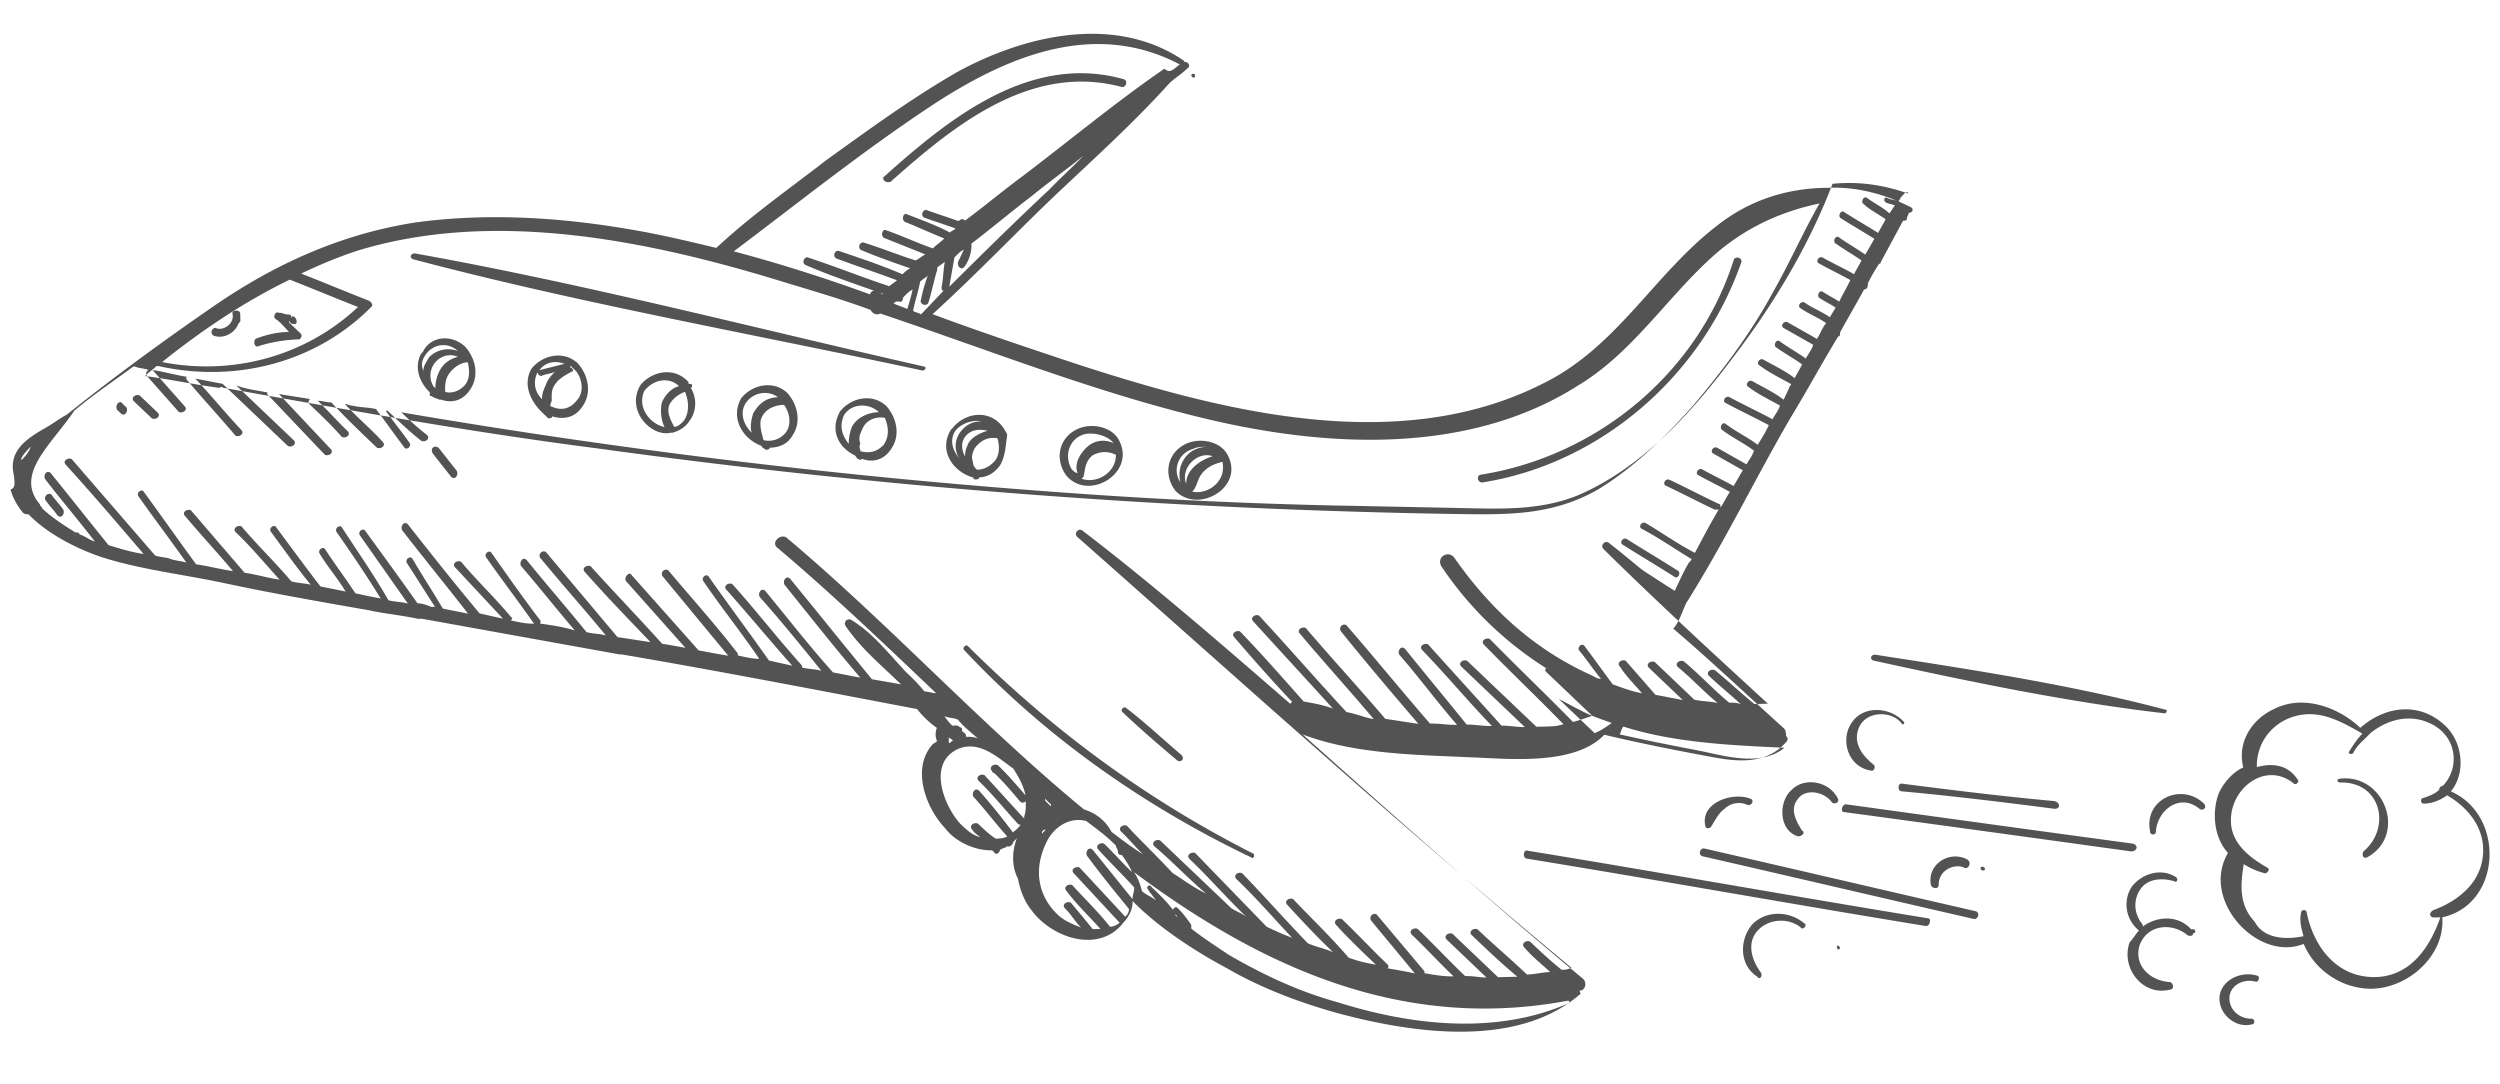
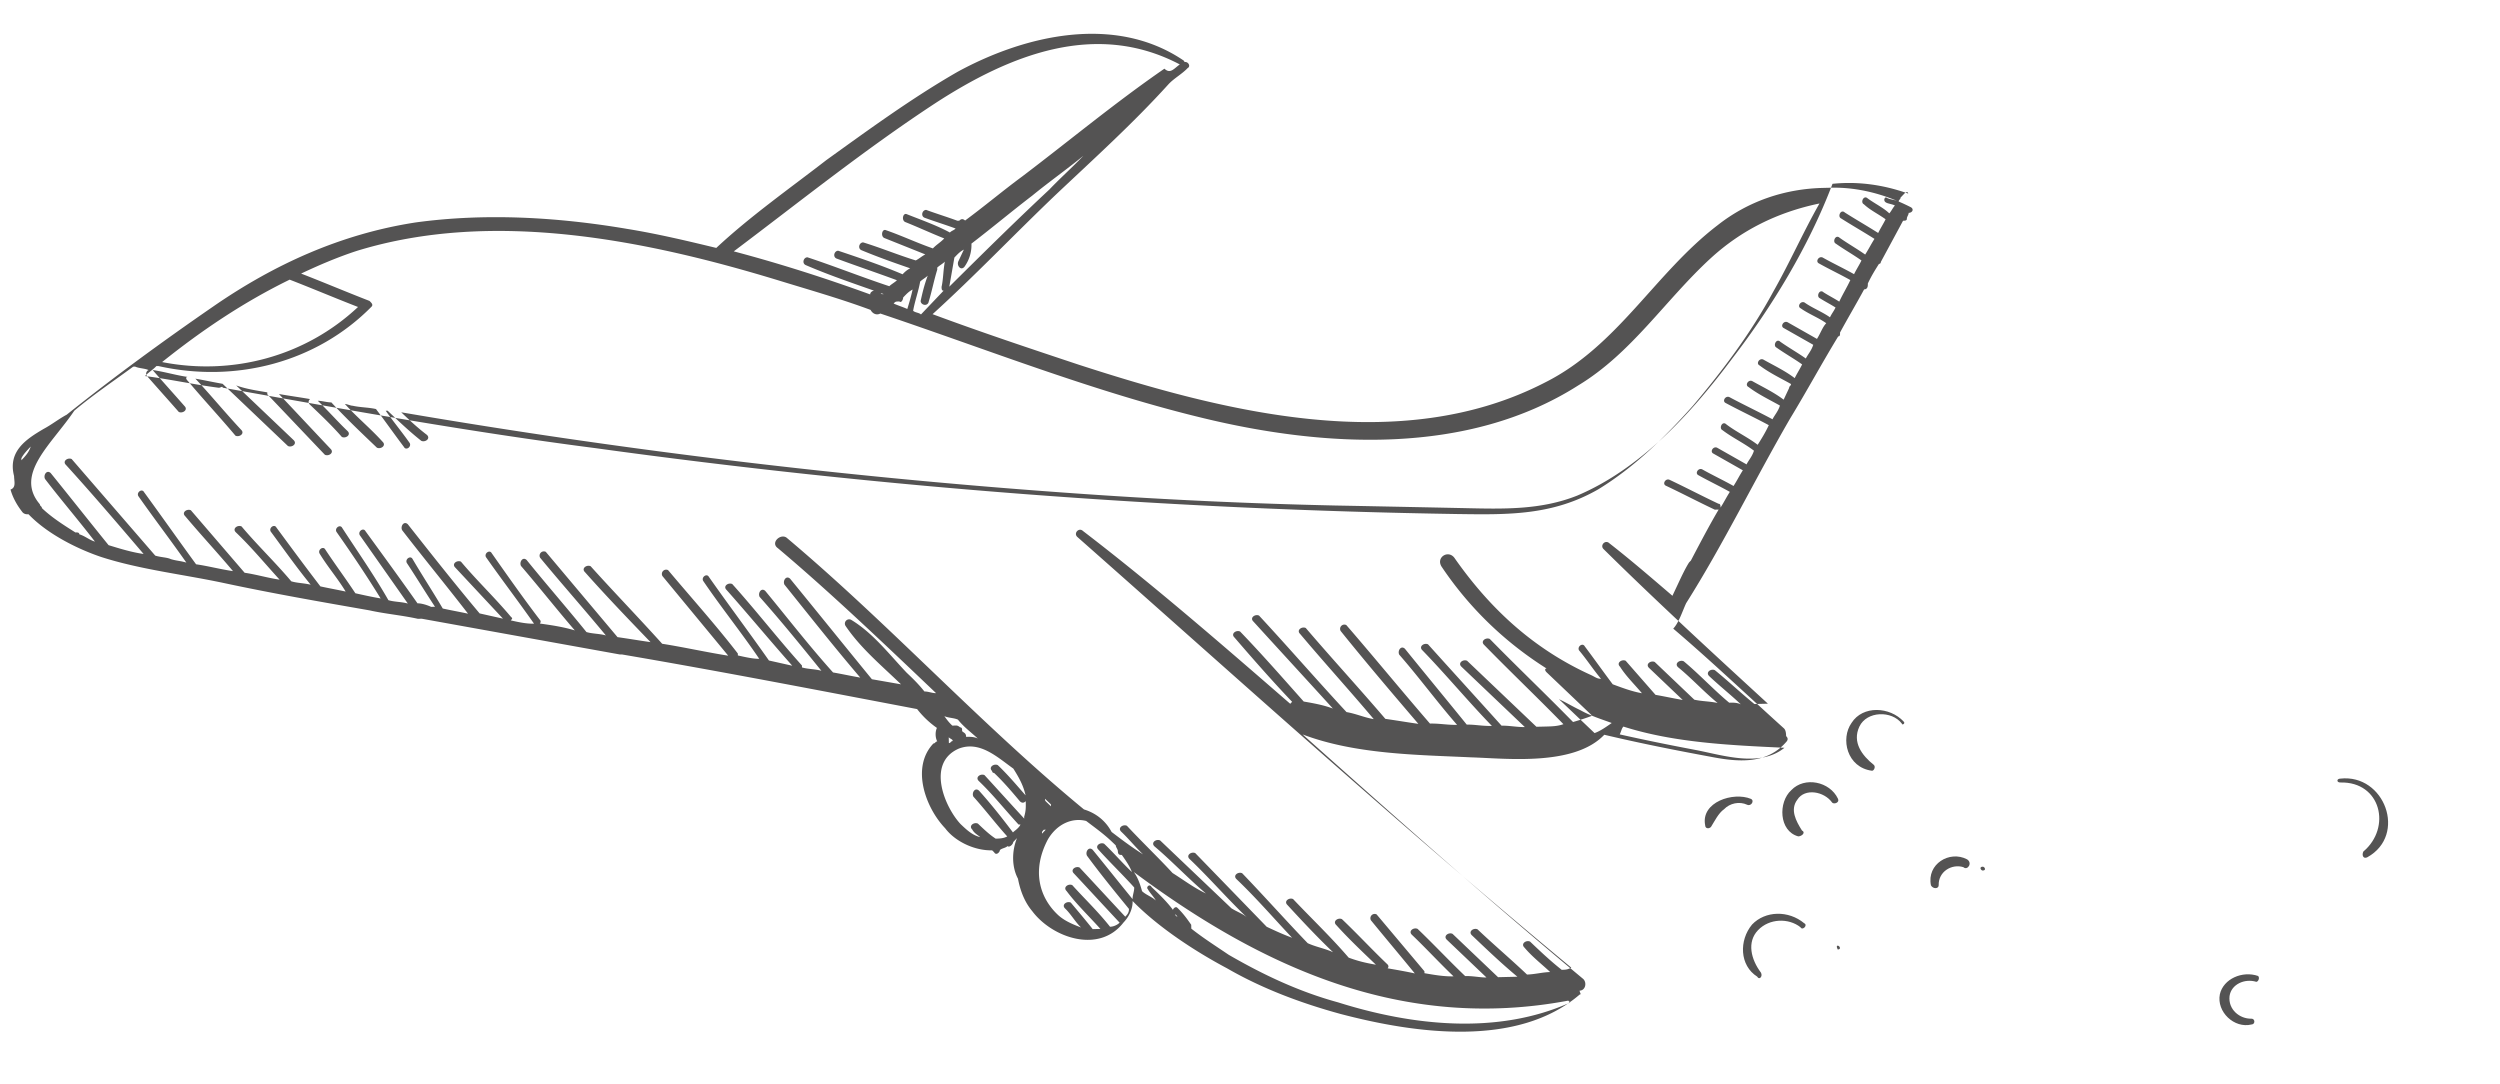
<svg xmlns="http://www.w3.org/2000/svg" width="339" height="147" viewBox="0 0 339 147" fill="none">
  <path d="M1.905 64.537c-.87-3.388 1.713-5.025 4.04-6.393 1.035-.55 2.064-1.362 3.1-1.912 6.43-5.14 13.128-10.025 19.833-14.647 8.252-5.71 17.329-9.866 27.518-11.427 9.41-1.28 19.126-.73 28.605.873 4.213.683 8.17 1.635 12.127 2.587 4.615-4.309 10.029-8.113 14.918-11.904 5.67-4.073 11.595-8.414 17.801-11.975 9.058-4.943 21.311-7.866 30.645-1.538 0 0 .269.255.006.262.518-.275 1.062.498.544.773-.767.806-1.803 1.355-2.57 2.161-4.851 5.364-10.239 10.216-15.365 15.062-5.637 5.383-11.006 11.022-16.65 16.143 6.617 2.46 13.226 4.658 19.836 6.857 19.562 6.338 43.578 12.568 63.259 2.382 9.844-4.961 14.848-14.787 23.342-21.289 4.117-3.248 9.058-4.942 14.299-5.07l1.049-.027c3.669-.09 7.364.869 10.816 2.62.53.25.281.78-.243.793.006.262-.249.53-.243.792s-.255.269-.518.275l-3.01 5.581s.007.262-.255.269c-.505.799-1.01 1.598-1.509 2.659.007.262.02.786-.504.8-1.004 1.86-2.263 3.988-3.266 5.848.006.263.013.525-.249.531-2.269 3.727-4.276 7.448-6.545 11.175-4.78 8.246-9.024 17.004-14.073 24.995-.498 1.062-.984 2.647-1.751 3.452 5.089 4.334 9.922 8.936 15.018 13.531.268.256.281.78.287 1.042q.403.384.02.786c-2.55 2.947-6.226 2.775-9.915 2.079-5.005-.926-9.748-1.859-14.76-3.047-4.09 4.296-13.295 3.21-18.019 3.064-7.352-.344-15.745-.401-22.892-3.11 12.601 11.229 25.202 22.459 38.052 33.158.537.512.3 1.566-.486 1.586.006.262.275.517.013.524-8.476 7.288-22.424 5.27-32.454 2.631-5.28-1.444-10.573-3.412-15.361-6.179-4.251-2.256-9.315-5.541-12.812-9.127.026 1.048-.472 2.11-1.239 2.915-3.305 4.277-9.653 2.072-12.363-1.533-1.081-1.284-1.644-2.844-1.944-4.41-.825-1.553-.876-3.65-.135-5.504l-.511.537c.006.262-.505.799-.774.544-.255.268-.78.281-1.035.55.006.262-.505.799-.78.281l-.269-.256c-2.358.058-5.011-1.188-6.367-2.991-2.691-2.818-4.661-8.277-1.593-11.499.262-.007.256-.269.518-.275-.275-.518-.294-1.304-.045-1.835a12.4 12.4 0 0 1-2.685-2.556c-13.437-2.556-26.612-5.117-40.043-7.41l-.262.006-26.867-4.848-.525.012c-2.109-.472-4.474-.677-6.584-1.15-6.584-1.15-13.168-2.299-19.759-3.71-5.536-1.176-11.32-1.821-16.608-3.527-2.908-.978-7.153-2.972-9.845-5.79-.262.006-.524.012-.792-.243q-1.218-1.544-1.65-3.107c.78-.281.499-1.061.48-1.847m20.077-15.44c9.486 1.865 19.388-.738 26.565-7.47-3.177-1.233-6.092-2.473-9.269-3.706-6.22 3.037-11.895 6.848-17.296 11.176M159.98 8.737c-11.424-6.013-23.109-1.269-33.176 5.272-9.549 6.266-18.293 13.298-27.305 20.075 6.335 1.68 12.414 3.63 18.5 5.84-.007-.261.249-.53.773-.543.262-.006.269.256.531.25l.268.255.262-.006c-3.439-1.227-7.14-2.448-10.586-3.937-.53-.249-.288-1.042.237-1.054 3.701 1.22 7.409 2.703 11.11 3.923.256-.268.773-.543 1.029-.812-2.647-.984-5.555-1.962-8.202-2.946-.53-.249-.287-1.042.237-1.055 2.908.978 5.817 1.956 8.732 3.195.256-.268.511-.537 1.029-.811-2.116-.735-4.232-1.47-6.616-2.46-.531-.25-.288-1.043.236-1.055 2.378.728 4.763 1.719 7.141 2.447.517-.275.773-.543 1.291-.818l-5.562-2.224c-.53-.25-.294-1.304.237-1.055 2.116.735 4.238 1.732 6.354 2.467.511-.537 1.029-.812 1.54-1.35-1.854-.74-3.445-1.488-5.299-2.23-.531-.249-.295-1.304.236-1.054 1.854.74 3.97 1.476 5.83 2.48.256-.27.518-.276.774-.544-1.324-.492-2.909-.978-4.232-1.47-.531-.25-.288-1.042.236-1.055 1.323.492 2.909.978 4.232 1.47l.262-.006q.384-.403.786-.02c2.576-1.899 5.146-4.06 7.722-5.958 6.436-4.878 12.604-10.012 19.309-14.635.805.767 1.31-.032 2.084-.575m-38.804 32.42c.531.25 1.323.493 1.854.742.243-.793.485-1.585.722-2.64-.518.275-.774.544-1.285 1.08.007.263-.243.793-.511.538-.524.012-.524.012-.78.28m21.125-15.465c1.534-1.61 3.074-2.96 4.608-4.57-2.314 1.892-4.634 3.522-6.948 5.414-2.831 2.168-5.401 4.329-8.232 6.496a5.04 5.04 0 0 1-.972 3.17c-.511.538-1.054-.236-.805-.766l.748-1.592c-.518.275-.774.543-1.285 1.08l-.69 3.95c4.608-4.57 8.961-8.873 13.576-13.182m-14.349 13.726c-.262.007-.269-.255-.275-.517.236-1.055.21-2.104.44-3.42-.255.268-.773.543-1.029.812l.007.262c-.486 1.585-.716 2.902-1.202 4.487-.249.53-1.041.288-1.054-.236.236-1.055.472-2.11.965-3.433-.256.269-.774.544-1.03.812-.229 1.317-.722 2.64-.952 3.957.269.256.793.243 1.062.498zm104.002-4.385c-6.155 5.658-10.699 12.85-17.935 17.223-14.976 9.546-34.408 8.449-51.029 4.398-14.773-3.571-29.073-9.252-43.617-14.14-.517.274-1.048.025-1.323-.493-3.97-1.476-8.195-2.684-12.158-3.898C87.66 32.54 66.84 28.33 48.36 34.028c-2.601.85-5.197 1.963-7.53 3.069 3.177 1.233 6.092 2.473 9.27 3.706.268.256.537.512.281.78-7.42 7.525-18.364 10.416-28.911 8.052l-.263.006c-.51.537-1.029.812-1.54 1.35 3.42.44 6.584 1.149 10.004 1.59.262-.007.518-.275.524-.013 16.857 2.996 33.452 5.998 50.552 8.201 38.681 5.346 77.828 8.32 116.917 8.935 6.82.095 12.855.21 19.061-3.352 4.909-3.005 9.006-7.04 12.835-11.329 4.077-4.82 7.886-9.896 10.897-15.477 2.262-3.99 4-7.965 6.263-11.954q-8.61 1.785-14.766 7.442m-2.037 66.66c3.688.696 8.713 2.408 12.056-.296-7.351-.344-14.965-.682-21.837-2.874-.255.269-.249.53-.498 1.061q4.746 1.064 10.279 2.109m-11.366-3.656c-1.323-.492-2.909-.977-4.238-1.731-1.062-.499-1.861-1.004-2.922-1.502l4.833 4.602c.78-.282 1.554-.825 2.327-1.369m-63.69 22.803c.537.512 1.329.755 1.866 1.266-.275-.518-.812-1.029-1.087-1.547-.268-.256.243-.793.518-.275 1.074 1.023 2.417 2.301 3.235 3.592l.007.262c.268.256.53.25.537.512-.269-.256-.544-.774-.812-1.029-.269-.256.242-.793.511-.537.806.767 1.349 1.54 1.892 2.313l.013.525c1.605 1.271 3.203 2.281 5.07 3.547 4.788 2.767 9.563 5.01 14.844 6.454 10.042 3.163 21.613 4.453 31.469.015l-.268-.255c-22.45 4.221-41.545-4.489-58.908-17.438.544.774.825 1.554 1.113 2.595m-11.461 3.166c.805.767 1.866 1.266 3.19 1.758-.806-.767-1.356-1.803-2.161-2.57-.537-.511.236-1.055.767-.805 1.08 1.284 2.161 2.569 2.973 3.598l1.048-.026c-1.618-1.796-3.229-3.33-4.584-5.132-.537-.511.236-1.055.767-.806 1.617 1.796 3.497 3.586 5.121 5.644.524-.013 1.042-.288 1.297-.556-2.154-2.307-4.04-4.359-6.195-6.667-.537-.511.237-1.054.767-.805 2.155 2.307 4.041 4.359 6.195 6.666.256-.268.512-.537.499-1.061-1.893-2.314-3.785-4.627-5.684-7.203-.275-.518.23-1.317.767-.806 1.893 2.314 3.516 4.372 5.409 6.686-.013-.524.236-1.055.223-1.579-1.617-1.796-3.228-3.33-4.846-5.126-.537-.511.237-1.055.767-.806 1.343 1.279 2.423 2.563 3.766 3.842-.281-.78-.825-1.553-1.368-2.327-.262.007-.524.013-.537-.511-.007-.262-.275-.518-.282-.78l-.537-.511c-1.074-1.023-2.141-1.784-3.477-2.8-1.848-.479-3.925.359-5.184 2.487-2.256 4.252-1.118 7.895 1.299 10.196m1.513-13.149q-.393.009 0 0m-2.404-1.777-.805-.767c.006.262.006.262.275.518l.537.511zm-1.214 3.964.511-.538-.262.007c-.255.268-.255.268-.249.531m-11.046-1.303c.806.767 1.611 1.534 2.666 1.77-.269-.255-.799-.505-1.074-1.022-.537-.512.236-1.055.767-.806.805.767 1.611 1.534 2.41 2.039.524-.013 1.048-.026 1.566-.301-1.617-1.796-2.973-3.598-4.59-5.394-.275-.518.23-1.317.767-.806 1.617 1.796 3.241 3.854 4.596 5.657.256-.269.774-.544 1.023-1.074l-.262.006c-1.886-2.052-3.51-4.11-5.389-5.899-.537-.512.236-1.055.767-.806 1.886 2.052 3.503 3.848 5.389 5.9l-.006-.262c.242-.793.23-1.317.21-2.104q-.383.403-.786.02c-1.08-1.285-2.161-2.57-3.503-3.848-.263.006-.269-.256-.269-.256-.537-.511.236-1.054.767-.805 1.343 1.278 2.423 2.563 3.772 4.103-.294-1.304-.844-2.339-1.662-3.63-2.136-1.522-4.552-3.822-7.41-2.703-4.41 1.943-1.903 7.913.251 10.221m-1.114-13.347q.393-.01 0 0l.524-.013c.262-.007.531.25.531.25.262-.007.268.255.268.255l.007.262c.268.256.53.25.543.773.524-.013 1.049-.025 1.579.224-.805-.767-1.873-1.528-2.685-2.557-.53-.249-1.317-.23-1.847-.479.543.773.812 1.03 1.08 1.285m-.486 1.585.013.524.007.262c.262-.006.255-.268.518-.275-.007-.262-.269-.255-.538-.51M5.409 68.385c.006.261.268.255.275.517 1.342 1.278 2.94 2.288 4.539 3.298.262-.006.524-.013.53.25.793.242 1.33.753 2.123.996-2.168-2.831-4.597-5.656-6.764-8.488-.275-.518.23-1.317.767-.805 2.704 3.342 5.14 6.43 7.844 9.772 1.585.486 3.17.972 4.75 1.195-3.51-4.11-7.02-8.22-10.523-12.067-.537-.511.236-1.055.767-.806l11.335 13.097c.792.243 1.579.223 2.11.473.792.242 1.316.23 2.109.472-2.174-3.093-4.341-5.925-6.515-9.019-.275-.517.498-1.06.773-.543 2.443 3.35 4.616 6.443 7.059 9.792 1.579.224 3.426.703 5.005.926-2.161-2.569-4.315-4.876-6.476-7.446-.537-.511.236-1.054.767-.805l7.288 8.475c1.579.224 3.164.71 4.743.933-1.886-2.052-3.778-4.366-5.926-6.411-.537-.511.236-1.055.767-.806 2.16 2.57 4.577 4.87 6.738 7.44.793.243 1.579.224 2.634.46-1.893-2.314-3.523-4.634-5.422-7.21-.275-.517.499-1.06.774-.543 1.898 2.576 3.797 5.152 5.965 7.983 1.054.236 2.371.466 3.426.703-1.093-1.809-2.442-3.35-3.536-5.158-.275-.518.499-1.061.774-.544 1.362 2.065 2.717 3.867 4.079 5.932 1.055.236 2.11.473 3.426.703-1.911-3.1-3.817-5.938-5.99-9.032-.276-.518.498-1.061.773-.543 2.18 3.355 4.354 6.449 6.272 9.811.793.243 1.841.217 2.634.46l-6.522-9.281c-.275-.518.499-1.061.774-.543 2.442 3.349 4.884 6.698 7.058 9.792.524-.013 1.317.23 1.848.479l.524-.013c-1.362-2.065-2.455-3.873-3.817-5.938-.275-.518.498-1.061.773-.543 1.368 2.326 2.73 4.39 4.098 6.718 1.055.236 2.372.466 3.427.702-2.98-3.86-5.952-7.459-8.932-11.32-.275-.517.23-1.316.767-.805 3.248 4.116 6.496 8.233 9.737 12.087l3.165.709-6.464-6.922c-.537-.512.236-1.055.767-.806 2.161 2.57 4.578 4.87 6.739 7.44.268.256.268.256.012.524 1.055.237 2.11.473 3.158.447-2.174-3.093-4.34-5.925-6.515-9.019-.275-.517.499-1.06.774-.543 2.174 3.094 4.347 6.187 6.515 9.019.268.255.013.524.013.524 1.579.223 3.157.447 4.743.933-2.43-2.825-4.865-5.913-7.295-8.738-.275-.517.23-1.317.767-.805 2.704 3.343 5.402 6.423 8.107 9.766.792.243 1.84.217 2.633.46-2.972-3.598-5.939-6.935-8.912-10.533a.58.58 0 0 1 .767-.806l9.724 11.563c1.58.223 2.896.453 4.475.677-2.96-3.075-5.92-6.149-8.886-9.485-.538-.512.236-1.055.766-.806 3.235 3.592 6.464 6.922 9.699 10.514 2.896.454 6.06 1.163 8.956 1.616l-8.919-10.795a.58.58 0 0 1 .767-.806c3.242 3.855 6.477 7.447 9.456 11.307l.006.262c1.055.237 2.11.473 2.896.454-2.449-3.612-5.153-6.954-7.602-10.566-.275-.518.499-1.061.774-.543 2.717 3.867 5.428 7.472 8.145 11.339l3.164.709c-2.966-3.337-5.939-6.935-8.906-10.272-.537-.51.237-1.054.767-.805 3.235 3.592 6.215 7.453 9.45 11.045l.006.262c.793.243 1.841.217 2.634.46-2.705-3.343-5.409-6.686-8.375-10.022-.275-.518.229-1.317.766-.806 2.973 3.599 5.953 7.46 9.188 11.051 1.316.23 2.371.467 3.688.697-3.51-4.11-6.758-8.227-10.274-12.598-.275-.518.23-1.317.767-.806 3.785 4.628 7.301 9 11.086 13.627l3.951.69-.537-.511c-2.417-2.301-5.096-4.596-7.001-7.434a.58.58 0 0 1 .767-.805c2.928 1.764 5.095 4.595 7.518 7.158.806.767 1.611 1.534 2.423 2.563.524-.013 1.055.237 1.579.224-7.25-6.903-14.499-13.806-21.461-19.667-1.068-.76.473-2.11 1.278-1.342 13.924 11.722 26.32 25.316 40.238 36.776 1.585.486 2.921 1.502 3.746 3.055 1.336 1.016 2.672 2.033 4.271 3.042-1.074-1.022-1.886-2.051-2.96-3.074-.537-.511.236-1.055.767-.805 2.154 2.307 4.302 4.352 6.188 6.404 1.598 1.01 2.934 2.026 4.526 2.774-2.41-2.039-4.564-4.347-6.975-6.385-.537-.512.237-1.055.767-.806l9.667 9.204c.799.505 1.592.747 2.129 1.259-2.686-2.557-5.115-5.382-7.8-7.939-.537-.511.236-1.054.767-.805l9.686 9.99c1.061.498 2.122.997 3.445 1.489-2.423-2.563-4.852-5.388-7.537-7.945-.537-.511.236-1.055.767-.805 2.96 3.074 5.926 6.41 8.886 9.485 1.061.498 2.378.728 3.439 1.227-2.148-2.046-4.302-4.353-6.188-6.405-.537-.511.236-1.054.767-.805 2.423 2.563 5.108 5.119 7.537 7.945 1.324.492 2.378.728 3.695.958-1.879-1.79-3.759-3.579-5.376-5.375-.537-.512.236-1.055.767-.806 2.148 2.045 4.034 4.097 6.182 6.142 0 0 .268.256.013.525 1.316.23 2.633.459 3.688.696-1.892-2.314-4.053-4.883-5.946-7.197a.58.58 0 0 1 .767-.806l6.483 7.709.006.262c1.317.23 2.634.46 3.945.428-1.88-1.79-3.766-3.842-5.646-5.631-.537-.512.237-1.055.767-.806 2.149 2.045 4.303 4.353 6.451 6.398 1.048-.026 2.103.211 2.889.191l-5.37-5.113c-.537-.511.237-1.055.767-.805l6.176 5.88 2.621-.064c-2.142-1.784-4.021-3.573-6.17-5.619-.537-.511.237-1.054.767-.805 2.149 2.045 4.559 4.084 6.707 6.129 1.048-.025 2.09-.313 3.138-.339-1.074-1.022-2.41-2.039-3.49-3.323-.537-.512.236-1.055.767-.806 1.342 1.278 2.685 2.557 4.289 3.829.525-.013.787-.02 1.304-.295-22.752-18.848-44.744-38.763-66.992-58.41-.537-.512.23-1.318.767-.806 9.621 7.369 19 15.53 28.11 23.437l.256-.269c-2.692-2.818-5.39-5.9-7.819-8.724-.537-.511.236-1.055.767-.806 2.96 3.075 5.658 6.155 8.624 9.492 1.317.23 2.634.46 3.957.952-3.503-3.848-7.275-7.951-10.779-11.8-.537-.51.237-1.054.767-.805 4.041 4.36 7.819 8.725 11.86 13.084 1.316.23 2.378.728 3.694.958-3.241-3.854-6.744-7.702-9.986-11.556-.537-.511.237-1.055.767-.805 3.51 4.11 7.282 8.213 10.792 12.323 1.579.223 2.896.453 4.475.677-3.51-4.11-7.02-8.22-10.536-12.592a.579.579 0 0 1 .766-.805c3.779 4.365 7.564 8.993 11.342 13.358 1.311-.032 2.365.205 3.676.172-2.698-3.08-5.14-6.43-7.838-9.51-.275-.518.23-1.317.767-.806 2.704 3.343 5.677 6.942 8.381 10.284 1.049-.025 2.103.211 3.414.179-3.229-3.33-6.202-6.929-9.43-10.259-.537-.511.236-1.054.767-.805 3.235 3.592 6.738 7.44 9.973 11.032 1.048-.026 2.103.21 3.152.185l-8.593-8.181c-.537-.512.237-1.055.767-.806l9.398 8.948 1.31-.032c.787-.02 1.573-.038 2.353-.32-3.497-3.585-7.256-7.165-10.753-10.75-.537-.512.236-1.055.767-.806 3.765 3.841 7.524 7.42 11.29 11.262a33 33 0 0 0 2.601-.85l-6.175-5.88c-.269-.256-.275-.519-.013-.525-5.594-3.534-10.427-8.136-14.238-13.812-.818-1.291.991-2.384 1.809-1.093 4.891 6.96 10.792 12.323 18.482 15.806.531.249.8.505 1.324.492-1.081-1.285-1.899-2.576-2.98-3.86-.274-.519.499-1.062.774-.544 1.355 1.802 2.442 3.349 3.798 5.151 1.323.492 2.646.984 3.963 1.214-1.081-1.284-2.155-2.307-2.973-3.598-.537-.511.236-1.055.767-.806l4.047 4.622c1.317.23 2.372.466 3.688.696l-4.564-4.346c-.537-.512.236-1.055.767-.806l5.37 5.113c1.055.237 2.103.211 3.158.447-1.873-1.527-3.491-3.323-5.364-4.85-.537-.512.236-1.055.767-.806 2.142 1.783 4.028 3.835 6.169 5.618.524-.013 1.049-.026 1.579.223-1.342-1.278-2.947-2.55-4.29-3.828-.537-.511.237-1.055.767-.806 1.874 1.528 3.485 3.062 5.358 4.59l1.834-.046c-7.511-6.896-15.023-13.792-22.279-20.957-.537-.512.23-1.317.767-.806 2.94 2.288 5.887 4.839 8.566 7.133l.748-1.592c.498-1.061.997-2.122 1.502-2.921l.255-.269c1.253-2.39 2.506-4.781 3.765-6.91l-.525.013c-2.122-.997-4.513-2.25-6.635-3.247-.531-.25-.026-1.048.505-.8 2.122.998 4.513 2.25 6.635 3.247.262-.006.269.256.275.518.505-.799.754-1.33 1.259-2.129-1.329-.754-2.921-1.502-4.251-2.256-.531-.249-.026-1.048.505-.799 1.33.754 2.921 1.502 4.251 2.256.505-.799.754-1.33 1.259-2.128l-3.989-2.263c-.531-.25-.026-1.048.505-.799l3.989 2.262c.249-.53.761-1.067 1.003-1.86-1.336-1.016-2.927-1.764-4.264-2.78-.53-.25-.032-1.31.505-.8 1.336 1.017 2.928 1.765 4.264 2.781.505-.8 1.01-1.598 1.509-2.66-1.861-1.003-3.983-2-5.843-3.003-.531-.25-.026-1.048.505-.8 1.86 1.004 3.982 2.001 5.842 3.005.25-.531.761-1.068 1.004-1.86-1.33-.755-2.922-1.503-4.258-2.519-.53-.25-.025-1.048.505-.799 1.33.754 2.922 1.502 4.258 2.518l.747-1.592c-.006-.262.256-.268.25-.53-1.33-.754-2.922-1.502-4.258-2.518-.531-.25-.026-1.049.505-.8 1.33.755 2.921 1.502 4.258 2.519.249-.531.754-1.33 1.003-1.86-1.068-.761-2.397-1.515-3.465-2.276-.531-.25-.032-1.31.505-.799 1.068.76 2.397 1.515 3.465 2.275.249-.53.76-1.067 1.003-1.86l-3.989-2.263c-.531-.249-.026-1.048.505-.799l3.989 2.263c.505-.8.748-1.592 1.259-2.129-1.068-.76-2.391-1.253-3.458-2.013-.531-.25-.026-1.048.504-.8 1.068.761 2.391 1.253 3.459 2.014.249-.53.505-.8.754-1.33-.799-.505-1.33-.754-2.129-1.259-.53-.25-.032-1.31.505-.799.799.505 1.33.754 2.129 1.26.498-1.062 1.003-1.861 1.502-2.922-1.33-.755-2.922-1.502-4.251-2.256-.531-.25-.026-1.049.505-.8 1.329.755 2.921 1.502 4.251 2.257.249-.531.754-1.33 1.003-1.86-1.068-.761-2.397-1.516-3.465-2.276-.53-.25-.032-1.31.505-.8 1.068.761 2.397 1.516 3.465 2.276.505-.799.754-1.33 1.259-2.129-1.598-1.01-2.928-1.764-4.526-2.773-.531-.25-.032-1.31.505-.8 1.598 1.01 2.928 1.764 4.526 2.774.249-.53.754-1.33 1.003-1.86-1.067-.76-2.129-1.26-2.934-2.026-.531-.25-.032-1.31.505-.8 1.067.761 2.129 1.26 2.934 2.027.256-.269.505-.8.761-1.068-.531-.249-1.055-.236-1.324-.492-.268-.256-.019-.786.25-.53.53.249 1.054.236 1.585.485-.006-.262.256-.268.249-.53l.512-.537c.255-.269.517-.275.524-.013q-5.159-1.84-10.26-1.322c-3.202 8.47-8.244 16.723-13.581 23.672-5.586 7.48-12.482 14.992-21.047 18.61-4.935 1.958-9.921 1.818-15.431 1.69-5.773-.12-11.545-.241-17.579-.355a721 721 0 0 1-33.605-1.537 925 925 0 0 1-92.843-11.098c1.074 1.023 2.148 2.045 3.484 3.061.537.512-.237 1.055-.767.806-1.605-1.272-2.947-2.55-4.559-4.084l-.262.006c1.087 1.547 2.168 2.832 3.255 4.379.275.517-.499 1.06-.774.543-1.355-1.802-2.442-3.35-3.797-5.152-1.055-.236-2.103-.21-3.158-.447-.262.007-.793-.243-1.055-.236 1.617 1.796 3.49 3.323 5.108 5.12.537.51-.236 1.054-.767.805-2.148-2.045-4.296-4.09-6.182-6.142-.524.013-1.317-.23-1.841-.217 1.342 1.278 2.691 2.818 4.034 4.097.537.51-.236 1.054-.767.805-1.349-1.54-2.691-2.818-4.303-4.352q-.403-.384-.019-.787c-1.317-.23-2.896-.453-4.212-.683 2.422 2.563 4.577 4.87 7 7.433.537.511-.236 1.055-.767.806-2.691-2.819-5.114-5.382-7.806-8.2l-.006-.263c-1.317-.23-2.896-.453-4.22-.945l7.787 7.414c.537.511-.236 1.055-.767.805l-8.86-8.436c-1.317-.23-2.372-.467-3.689-.697 2.155 2.308 4.047 4.621 6.201 6.929.538.511-.236 1.055-.766.805-2.161-2.57-4.316-4.876-6.477-7.446-.268-.256-.275-.518-.013-.524-1.579-.224-3.164-.71-4.743-.933 1.349 1.54 2.967 3.337 4.316 4.877.536.511-.237 1.055-.768.806-1.349-1.54-2.966-3.337-4.315-4.877-.268-.256-.02-.786.243-.793-.53-.25-1.317-.23-1.848-.48l-.262.007c-2.575 1.9-5.413 3.804-7.983 5.965-3.036 4.533-8.18 8.593-4.67 12.703m-1.241-7.837c-.512.537-1.023 1.074-1.272 1.604l.006.262c.512-.537 1.023-1.074 1.266-1.866" fill="#545353" />
-   <path d="M159.299 66.448c-.007-.262-.269-.256 0 0-1.631-2.32-.915-5.223 1.68-6.335 2.077-.838 4.717-.116 5.549 1.7 2.206 4.403-4.263 7.971-7.229 4.635m2.485-5.568c-2.083.575-2.812 2.953-1.725 4.5-.294-1.304-.064-2.62.958-3.695.767-.805 1.809-1.093 2.858-1.119-1.049.026-1.573.039-2.091.314m-.932 4.743c-.045-1.835 1.757-3.19 3.579-3.76-2.116-.734-4.417 1.683-3.579 3.76m4.909-3.005q-.393.009 0 0c-1.042.288-1.822.57-2.589 1.375s-.748 1.591-1.253 2.39l-.255.27c1.847.478 4.692-1.165 4.097-4.035m-21.197 1.831c-1.63-2.32-.915-5.222 1.681-6.335 2.077-.838 4.717-.116 5.548 1.7 2.206 4.404-4.256 8.234-7.229 4.635m2.486-5.568c-2.084.576-2.812 2.954-1.719 4.763.269.255.537.51.799.504-.556-1.297.454-2.895 1.483-3.707s2.339-.844 3.4-.346c-.812-1.029-2.659-1.508-3.963-1.214m1.119 2.857c-1.029.812-1.003 1.86-1.24 2.915l-.255.269c2.116.735 4.698-.902 4.64-3.26q-1.591-.75-3.145.076m-34.239-5.979c1.528-1.873 4.398-2.468 6.278-.678 1.349 1.54 1.931 3.886.665 5.752-1.01 1.599-2.576 1.9-3.899 1.407-.262.007-.256.269-.524.013-.262.007-.269-.255-.537-.511-2.123-.997-3.491-3.324-1.983-5.983m2.756 5.44c1.055.236 2.103.21 3.126-.864.761-1.068.728-2.378.172-3.676-1.317-.23-2.614.327-3.106 1.65-.25.53-.499 1.061-.217 1.841-.25.53.019.786.025 1.048m-1.598-1.01c-.019-.787.217-1.841.466-2.372.755-1.33 2.314-1.892 3.625-1.925-1.343-1.278-3.702-1.22-4.712.378-.747 1.592-.191 2.89.621 3.919m-14.575-6.198c1.527-1.873 4.397-2.468 6.277-.678 1.349 1.54 1.931 3.886.665 5.753-.754 1.33-2.058 1.624-3.106 1.65.006.261-.256.268-.518.274-.269-.255-.531-.249-.537-.511-2.647-.984-4.29-3.828-2.781-6.488m3.024 5.695c1.055.237 2.096-.051 2.863-.857 1.023-1.074.716-2.902-.096-3.93-1.31.031-2.608.587-3.1 1.91-.243.793.045 1.835.333 2.877m-1.598-1.01c-.282-.78-.045-1.834.197-2.627.755-1.33 1.784-2.142 3.356-2.18-1.336-1.016-3.426-.703-4.436.895-.754 1.33-.191 2.89.883 3.913m-15.106-6.448c1.528-1.873 4.398-2.468 6.277-.678.269.255.269.255.275.517l.262-.006c.262-.007.275.518.013.524.819 1.291.864 3.126-.153 4.462q-.757 1.198-2.32 1.63l-.262.007c-2.608.588-6.105-2.998-4.092-6.456-.255.268.007.262 0 0m4.597 5.657c.524-.013 1.035-.55 1.291-.819.76-1.068.722-2.64.166-3.938-.78.282-1.553.825-2.058 1.624-.499 1.061.051 2.097.601 3.133m-1.31.032c-.55-1.036-.589-2.608-.346-3.401.498-1.061 1.265-1.867 2.307-2.154-1.342-1.279-3.433-.965-4.704.64-.997 2.122.633 4.442 2.743 4.915m-18.028-7.95c1.527-1.873 4.397-2.468 6.277-.679 1.349 1.54 1.93 3.887.665 5.753-1.01 1.599-2.576 1.9-4.16 1.414.005.262-.257.268-.519.274q-.403-.382-.805-.767c-1.611-1.534-2.717-3.867-1.458-5.995m1.054.236c1.042-.288 2.346-.582 3.388-.87-1.323-.492-2.627-.198-3.388.87m1.695 4.941c1.061.498 2.372.466 3.388-.87 1.022-1.074.715-2.902-.097-3.931l-.805-.767.006.262c.262-.006.537.511.275.518-1.035.55-2.07 1.1-2.57 2.16-.248.531-.236 1.056-.216 1.842q-.375.796.019.786m-1.336-1.016c-.02-.786.23-1.317.479-1.848.243-.792.754-1.33 1.266-1.866-.518.275-1.305.294-1.822.569-.262.006-.53-.25-.537-.511-.748 1.591-.192 2.889.614 3.656M63.104 47.04c1.35 1.54 1.931 3.886.666 5.753-1.01 1.598-2.576 1.899-3.9 1.407l-.261.006c-.531-.249-.793-.242-1.062-.498-.262.006-.262.006-.268-.256l-.007-.262c-1.342-1.278-2.18-3.356-1.176-5.216l.255-.268c.997-2.123 3.874-2.456 5.753-.666m-.133 5.248c.767-.805.735-2.116.447-3.158-1.049.026-2.078.838-2.582 1.637-.505.8-.486 1.585-.467 2.372.793.242 1.835-.045 2.602-.85m-4.194.103.269.256c-.02-.787.217-1.841.722-2.64q.757-1.2 2.32-1.63c-2.384-.991-4.679 1.687-3.31 4.014m-1.15-4.168c-.506.8-.493 1.324-.212 2.103-.019-.786.493-1.323.742-1.854 1.022-1.074 2.589-1.374 3.912-.882-1.343-1.278-3.433-.965-4.443.633m28.001 29.733 8.9 10.009c.536.511-.237 1.055-.768.805l-8.9-10.009c-.274-.518.493-1.323.768-.805M6.95 67.036c.543.773 1.08 1.284 1.623 2.058.275.518-.23 1.317-.767.805-.543-.773-1.08-1.284-1.624-2.058a.58.58 0 0 1 .767-.805m216.183 3.879c2.129 1.258 4.264 2.78 6.655 4.032.531.25.032 1.31-.505.8-2.128-1.26-4.264-2.78-6.654-4.033-.531-.25-.026-1.049.504-.8m-2.568 2.162c2.397 1.514 4.526 2.773 6.923 4.288.531.25.032 1.31-.505.8-2.397-1.516-4.526-2.775-6.923-4.29-.531-.248-.026-1.047.505-.798m-.73 2.378c2.398 1.514 5.064 3.285 7.461 4.8.531.248.032 1.31-.505.798-2.397-1.514-5.063-3.285-7.46-4.8-.537-.51-.033-1.31.504-.798M39.95 43.936c-.524.013-.792-.243-.536-.511l-.256.268 1.611 1.534c.269.256.02.787-.243.793a20 20 0 0 0-5.484.921c-.518.275-.806-.767-.288-1.042 1.56-.562 2.864-.857 4.436-.895-.537-.511-1.08-1.285-1.88-1.79-.268-.255-.025-1.048.505-.799.525-.013.793.243 1.317.23.262-.006.53.25.275.518l.256-.269c.524-.012.812 1.03.288 1.042m95.663 19.159c-.76 1.068-1.796 1.618-2.844 1.643.006.262-.256.269-.518.275s-.268-.256-.268-.256c-2.641-.722-4.808-3.553-3.044-6.481l.256-.269c1.527-1.873 4.397-2.468 6.277-.678.537.511.812 1.03 1.087 1.547l.006.262c-.23 1.317-.198 2.627-.952 3.957m-6.143-4.57c-.755 1.33-.198 2.628.614 3.657-.819-1.292-.595-2.87.427-3.945.767-.805 1.547-1.086 2.596-1.112-1.317-.23-2.877.333-3.637 1.4m1.585.486c-.767.805-.741 1.854-.192 2.89-.019-.787.23-1.318.48-1.848.505-.8 1.54-1.35 2.582-1.637-1.055-.236-2.103-.21-2.87.595m1.093 1.809c-.249.53-.498 1.06-.217 1.84.013.525.281.78.55 1.036.786-.019 1.566-.3 2.333-1.106.767-.805.735-2.116.447-3.158-1.317-.23-2.352.32-3.113 1.388m-7.078-10.579c-22.936-4.945-46.377-9.09-69.077-15.09-.53-.25-.281-.78.243-.793 23.179 4.152 46.141 10.146 69.084 15.352.262-.006.275.518-.25.531m6.161 37.349c11.559 11.518 24.376 20.907 38.715 28.161.269.255.019.786-.249.53-14.595-6.985-27.937-16.36-38.978-28.153-.268-.256.243-.793.512-.537m28.441 15.562c-2.41-2.039-5.089-4.334-7.506-6.635-.268-.255.243-.792.512-.537 2.672 2.033 5.089 4.334 7.499 6.372.537.512.025 1.049-.505.8m2.188-92.625c-.262.006-.537-.512-.013-.525.262-.006.275.518.013.524m39.108 54.899c-.524.013-.805-.767-.287-1.041 15.935-2.49 29.556-13.837 34.425-29.167.249-.53 1.042-.287 1.055.237-5.387 15.604-19.257 27.483-35.193 29.971m6.207 49.936c18.167 2.964 36.079 6.196 54.246 9.16.525-.013.288 1.042-.236 1.055-18.167-2.964-36.079-6.196-54.246-9.16-.531-.249-.295-1.304.236-1.055m23.856-.322c12.395 2.843 24.528 5.692 36.923 8.535.531.25.288 1.042-.236 1.055-12.395-2.843-24.528-5.692-36.923-8.535-.531-.25-.288-1.042.236-1.055m57.966.414a12401 12401 0 0 0-38.943-5.339c-.524.013-.288-1.042.236-1.055 12.894 1.782 25.788 3.564 38.943 5.34.793.242.55 1.035-.236 1.054m-10.369-5.777c-6.84-.881-13.942-1.756-20.776-2.375-.524.012-.549-1.036-.025-1.049 6.84.882 13.942 1.756 20.775 2.376.793.242.812 1.029.026 1.048m23.486 5.98c-1.886-2.051-2.232-5.452-1.248-8.099.748-1.591 2.026-2.934 3.324-3.49-.87-3.388 1.15-6.584 4.263-7.972 3.886-1.93 8.649-.212 11.602 2.6 3.337-2.966 8.041-3.606 11.532-.282 2.416 2.301 2.781 6.487.742 8.898 7.422 3.227 6.932 15.302-1.154 17.074.39 5.235-4.742 9.819-9.99 9.685-3.938-.165-7.409-2.703-8.803-6.078-6.233 2.513-14.045-5.949-10.268-12.336m10.242 11.288c-.288-1.042-.576-2.084-.339-3.139-.013-.524.773-.543.786-.019.895 4.436 3.881 8.559 8.867 8.699s7.773-3.862 9.242-8.094l-.786.019c-.786.02-.805-.767-.025-1.048 3.637-1.4 6.717-4.098 6.615-8.292-.078-3.145-2.238-5.714-4.898-7.222-.773.543-1.809 1.093-3.119 1.125-.524.013-.544-.773-.019-.786.779-.282 1.559-.563 2.071-1.1-.007-.262.249-.531.511-.537 2.301-2.417 1.936-6.603-1.516-8.355-2.922-1.501-6.047-.638-8.361 1.254l-.256.269c-.767.805-1.54 1.349-2.039 2.41-.255.269-.786.019-.53-.249.505-.799 1.009-1.598 1.776-2.404-2.659-1.508-5.587-3.272-8.975-2.402s-5.413 3.804-5.336 6.949c2.083-.576 4.187-.365 5.548 1.699.269.256-.242.793-.511.538-3.746-3.056-8.38.467-8.54 4.667-.185 3.151 2.226 5.19 4.885 6.699.531.249.019.786-.243.792-1.055-.236-2.116-.735-2.915-1.24-.453 2.896-.651 5.524 1.503 7.831 1.1 2.071 3.734 2.531 6.604 1.936m-22.31-.764c-1.873-1.528-2.199-4.142-.934-6.009 1.528-1.873 4.136-2.461 6.003-1.196.268.256.019.786-.25.531-1.585-.486-3.682-.435-4.691 1.164-1.01 1.598-.703 3.426.377 4.711l.007.262c1.802-1.356 4.679-1.688 6.565.363l.262-.006c.262-.007.537.511.013.524.006.262-.25.531-.78.281-2.142-1.783-5.543-1.437-6.52 1.471-.722 2.641 1.426 4.686 4.053 4.884.524-.013.812 1.029.026 1.048-3.65.876-6.629-2.984-5.402-6.424.511-.537.76-1.067 1.271-1.604m8.252-16.462c-2.679-2.294-5.766.142-5.958 3.031.013.524-.773.544-.786.019-.895-4.436 4.295-6.661 7.249-3.849.537.512.025 1.049-.505.799m-4.778-12.995c-13.149-1.513-26.592-4.33-39.512-7.16-.53-.25-.281-.78.243-.793 13.162 2.037 26.586 4.069 39.256 7.43.525-.014.275.517.013.523M119.967 23.88c8.725-7.819 19.782-16.744 32.459-13.121.53.25.288 1.042-.237 1.055-12.407-3.368-22.947 5.283-31.416 12.833-.78.281-1.323-.492-.806-.767M18.947 53.63l2.416 2.3c.537.512-.236 1.055-.767.806l-2.416-2.3c-.537-.512.236-1.056.767-.806m-2.334 1.106.538.511c.274.518-.23 1.317-.767.806l-.537-.512c-.282-.78.492-1.323.766-.805m42.893 6.029 2.436 3.087c.275.518-.23 1.317-.767.805L58.74 61.57c-.543-.773.23-1.317.767-.805M32.574 42.544l.02.786c.006.262.006.262-.25.53-.492 1.324-2.045 2.148-3.368 1.657-.531-.25-.288-1.042.236-1.055 1.061.498 2.608-.589 2.314-1.893l-.007-.262c.256-.268 1.042-.288 1.055.237" fill="#545353" />
  <path d="M317.341 105.581c6.015-.672 9.104 7.644 3.67 10.662-.517.275-.792-.243-.543-.773 3.854-3.242 2.39-9.5-3.114-9.365-.524.013-.537-.511-.013-.524m-11.145 26.76c.268.256.019.786-.243.793-1.585-.486-3.401.345-3.624 1.924-.217 1.841 1.387 3.113 2.96 3.075.524-.013.543.773.019.786-2.346.582-4.763-1.719-4.296-4.091.473-2.109 3.068-3.222 5.184-2.487M251.07 98.027c1.515-2.397 5.19-2.225 7.076-.173.269.256-.249.53-.255.269-1.356-1.803-4.763-1.72-5.76.403-.997 2.122.359 3.925 1.963 5.197.269.255.02.786-.242.792-3.42-.44-4.303-4.352-2.782-6.488m-7.228 15.387c-2.64-.722-2.736-4.653-.94-6.27 1.789-1.88 5.216-1.177 6.322 1.156.275.518-.505.799-.773.543-1.087-1.546-3.721-2.006-4.731-.408-1.016 1.336-.191 2.889.627 4.18.531.25.019.787-.505.799m-6.923-4.288c-1.062-.498-2.366-.204-3.133.601-.773.544-1.271 1.605-1.776 2.404-.256.269-.78.282-.793-.243-.601-3.132 3.822-4.551 6.206-3.561.531.249.026 1.048-.504.799m31.937 8.396c.262-.007.537.511.012.524-.262.006-.537-.512-.012-.524m-5.97 2.506c.013.525-.774.544-1.048.026-.595-2.87 2.505-4.782 4.896-3.529.799.505.038 1.572-.499 1.061-1.585-.486-3.394.608-3.349 2.442m-13.697 8.203c.262-.006.537.512.012.524 0 0-.275-.517-.012-.524m-11.609-2.862c1.79-1.879 4.935-1.956 7.076-.173.531.249-.236 1.054-.511.537-1.605-1.272-4.226-1.208-5.76.403s-.951 3.957.404 5.76c.275.517-.236 1.054-.511.537-2.398-1.515-2.481-4.922-.698-7.064" fill="#545353" />
</svg>